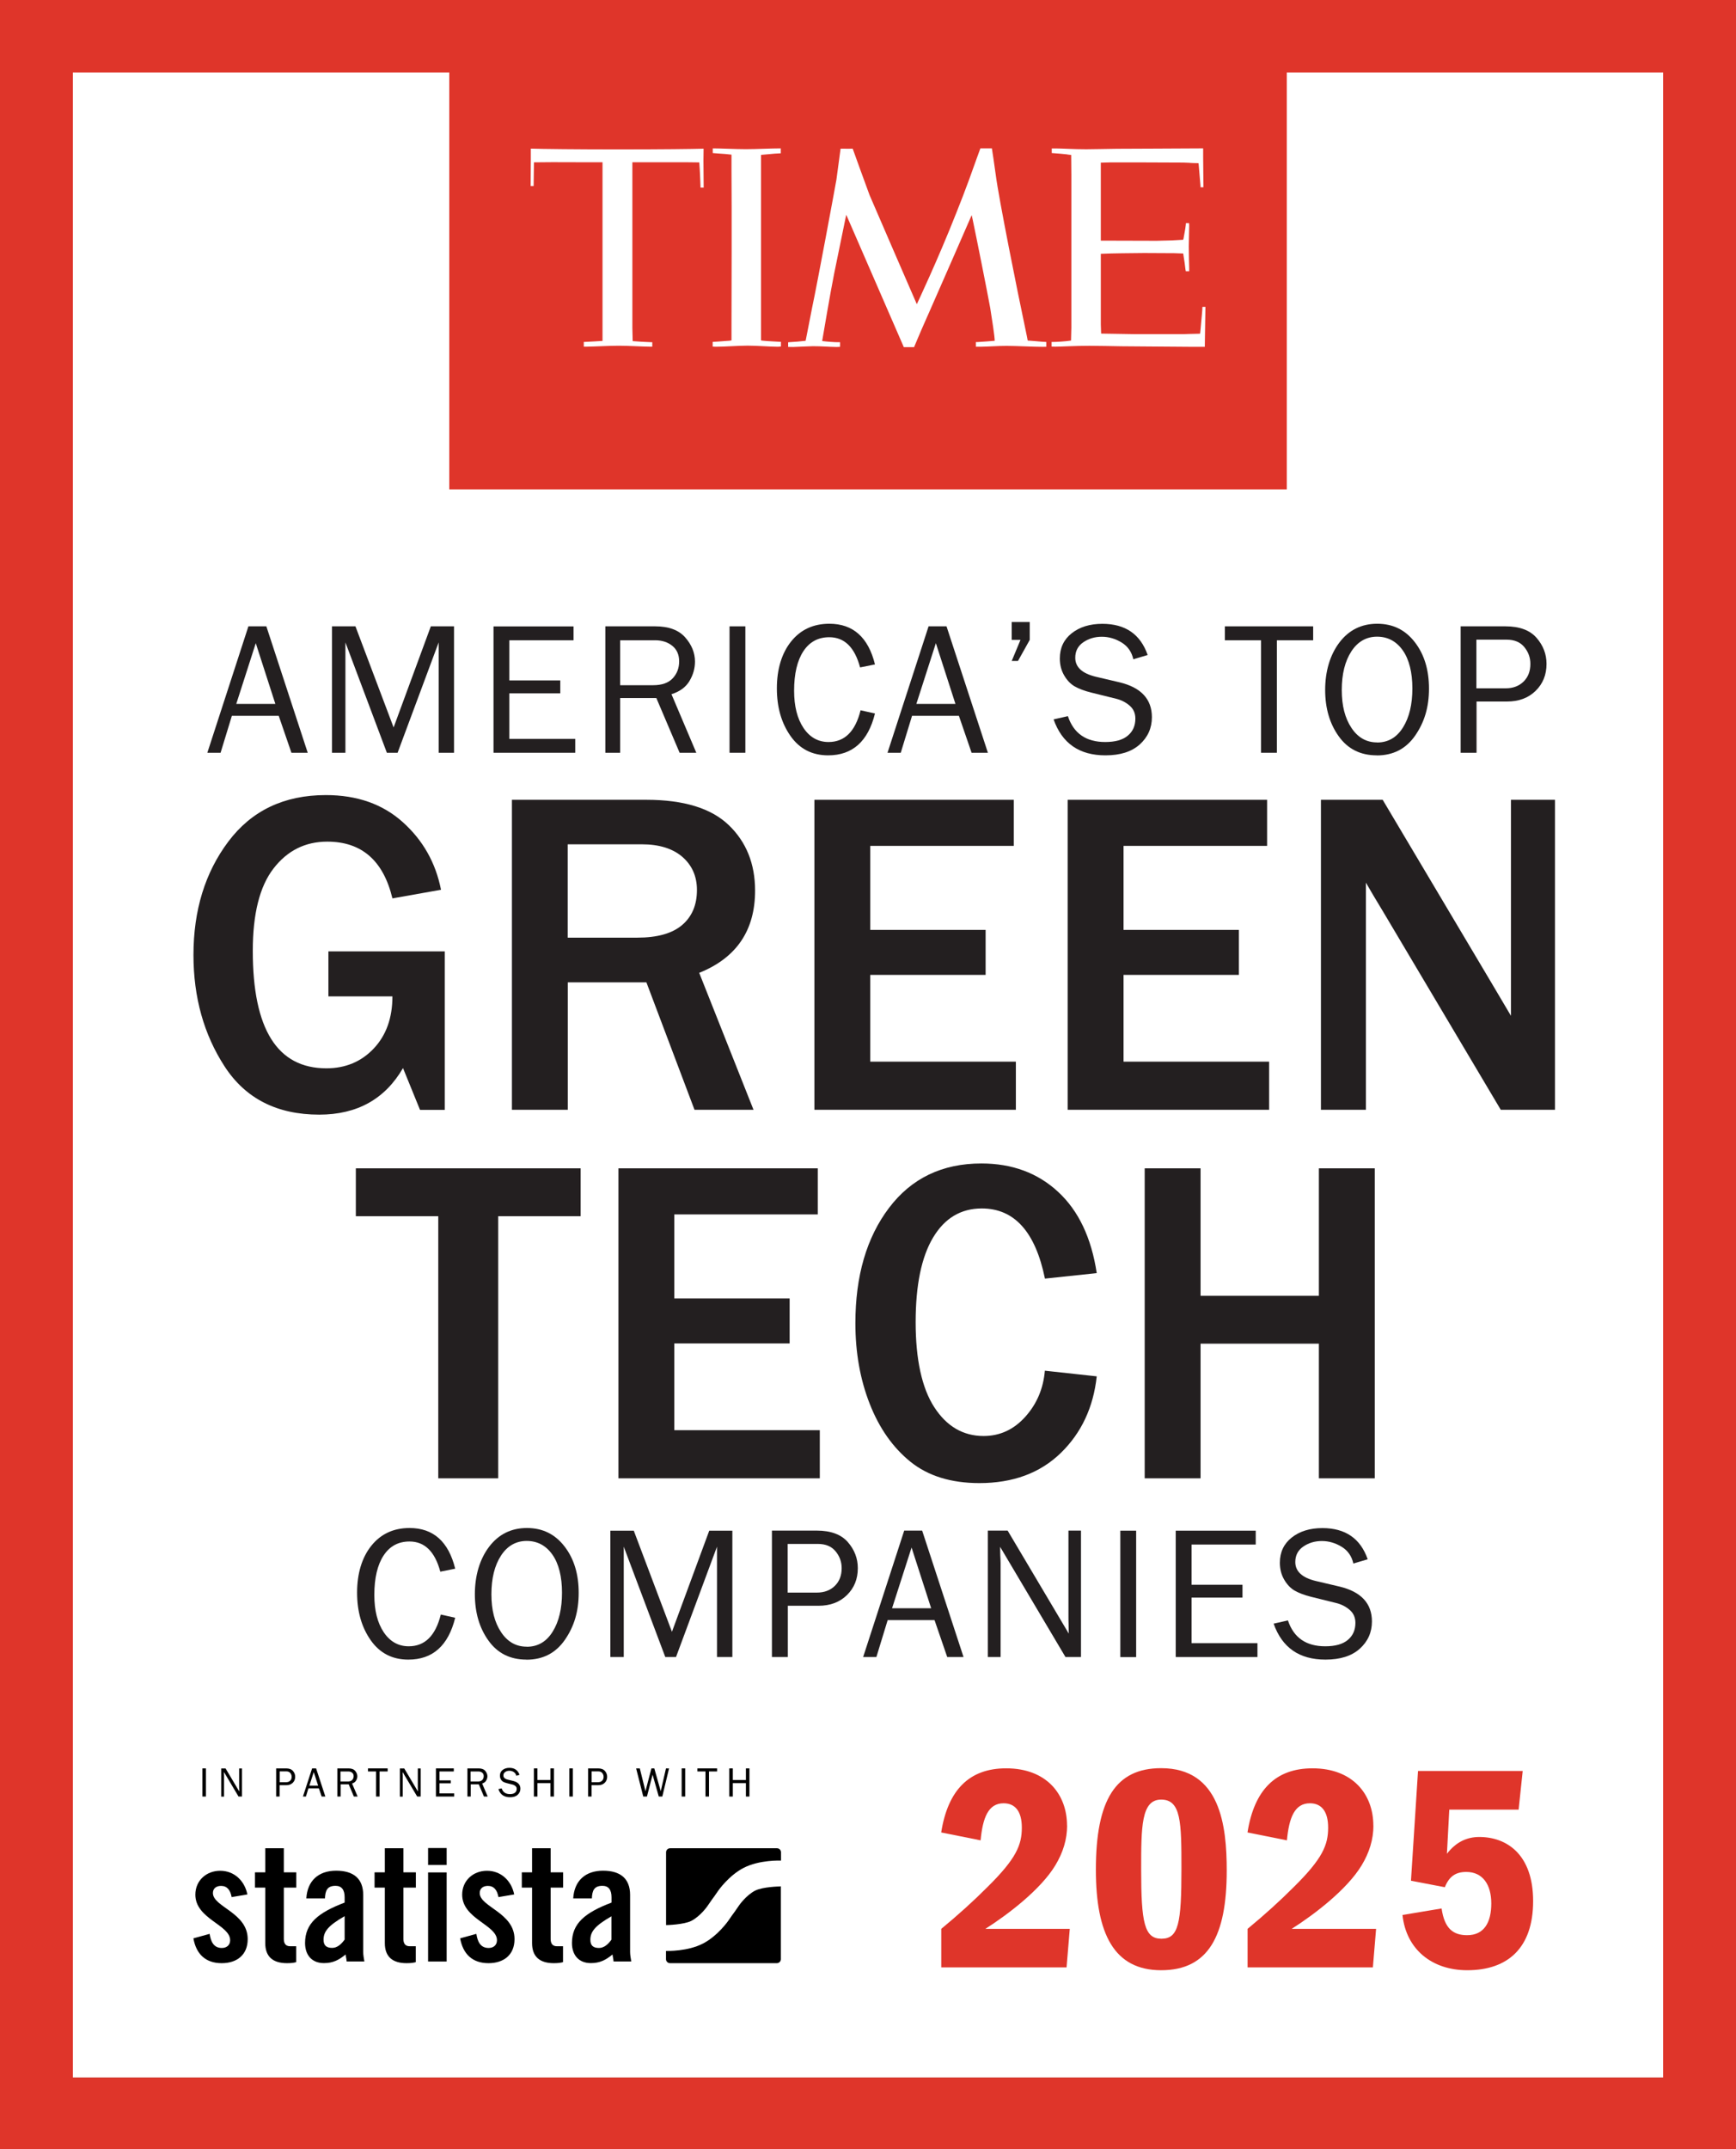
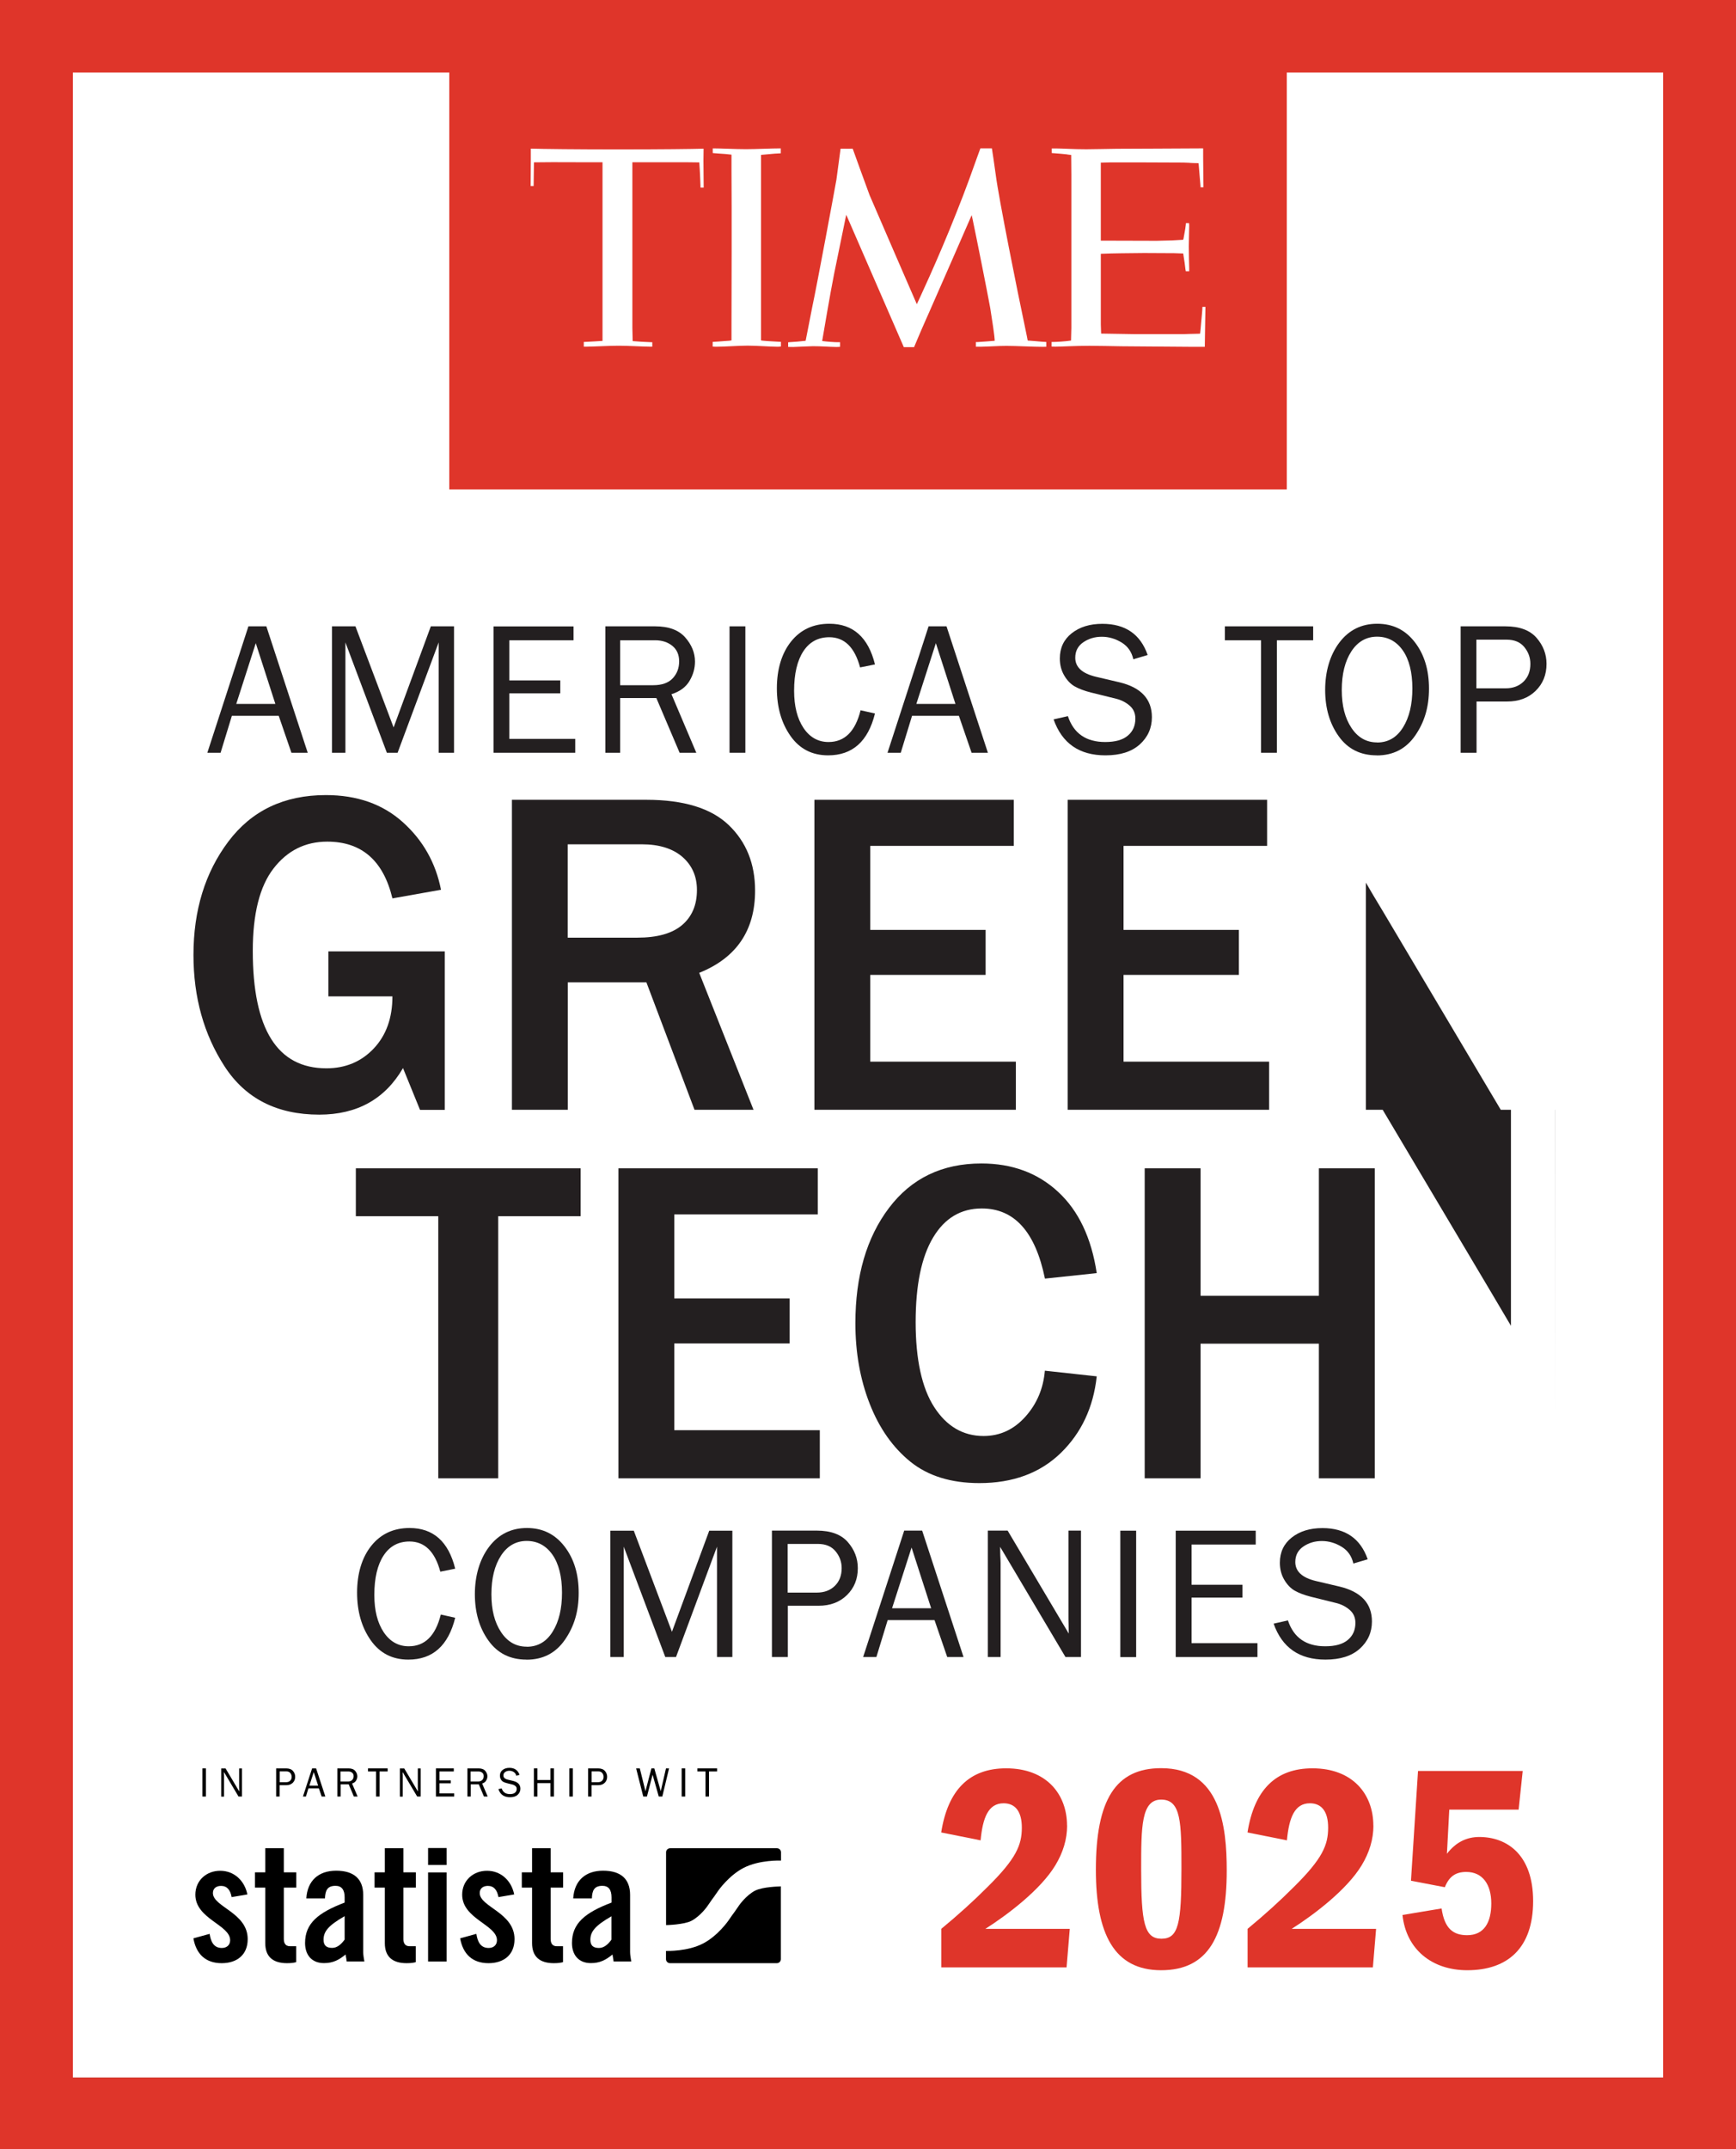
<svg xmlns="http://www.w3.org/2000/svg" id="Layer_1" data-name="Layer 1" viewBox="0 0 221.54 274.22">
  <rect x="0" y="0" width="221.54" height="274.22" fill="#333333" stroke="none" />
  <defs>
    <style>
      .cls-1 {
        fill: #fff;
      }

      .cls-2 {
        fill: #df352a;
      }

      .cls-3 {
        stroke: #df352a;
        stroke-miterlimit: 10;
        stroke-width: 1.47px;
      }

      .cls-3, .cls-4 {
        fill: none;
      }

      .cls-5 {
        clip-path: url(#clippath-1);
      }

      .cls-6 {
        fill: #231f20;
      }

      .cls-7 {
        clip-path: url(#clippath);
      }
    </style>
    <clipPath id="clippath">
      <rect class="cls-4" x="-.13" y="-.16" width="221.8" height="274.53" />
    </clipPath>
    <clipPath id="clippath-1">
      <rect class="cls-4" x="-.13" y="-.16" width="221.8" height="274.53" />
    </clipPath>
  </defs>
  <g class="cls-7">
    <rect class="cls-1" x="6.63" y="6.68" width="208.05" height="258.38" />
    <path class="cls-2" d="M9.3,9.26h202.94v255.8H9.3V9.26ZM-.13-.16v274.53h221.8V-.16H-.13Z" />
    <rect class="cls-2" x="58.07" y="5.09" width="105.41" height="56.62" />
    <rect class="cls-3" x="58.07" y="5.09" width="105.41" height="56.62" />
    <g class="cls-5">
      <path d="M29.56,242.03c-.17-.91-.59-1.42-1.35-1.42-.61,0-1.04.32-1.04.91,0,1.78,4.44,2.49,4.44,5.88,0,2.03-1.4,3.07-3.32,3.07-2.07,0-3.26-1.18-3.61-3.17l2.07-.57c.15.95.49,1.8,1.56,1.8.61,0,1.06-.36,1.06-.99,0-1.97-4.44-2.71-4.44-5.81,0-1.8,1.4-3.05,3.17-3.05s3.11,1.25,3.47,3.02l-2.01.34Z" />
      <path d="M32.54,240.83v-1.95h1.31v-3.07h2.37v3.07h1.59v1.95h-1.59v6.55c0,.59.25.93.8.93h.78v2.03c-.32.08-.59.13-1.18.13-1.78,0-2.77-.82-2.77-2.56v-7.08h-1.31Z" />
      <path d="M39.09,242.22c.13-2.3,1.59-3.55,3.81-3.55s3.45,1.02,3.45,3.09v7.29c0,.36.08.82.15,1.2h-2.26c-.02-.32-.11-.61-.13-.89-.89.72-1.63,1.1-2.77,1.1-1.61,0-2.41-1.1-2.41-2.56,0-2.5,1.65-3.87,5.05-5.16v-.68c0-.95-.38-1.46-1.16-1.46-1.08,0-1.31.63-1.35,1.61h-2.37ZM43.97,244.48c-2.16,1.23-2.68,2.01-2.68,3,0,.74.38,1.04,1.1,1.04.66,0,1.18-.49,1.59-1.06v-2.98Z" />
      <path d="M47.8,240.83v-1.95h1.31v-3.07h2.37v3.07s1.59,0,1.59,0v1.95h-1.59v6.55c0,.59.25.93.8.93h.78v2.03c-.32.08-.59.13-1.18.13-1.78,0-2.77-.82-2.77-2.56v-7.08h-1.31Z" />
      <path d="M54.63,237.94v-2.16h2.37v2.16h-2.37ZM54.63,250.26v-11.37h2.37v11.37h-2.37Z" />
      <path d="M63.61,242.03c-.17-.91-.59-1.42-1.35-1.42-.61,0-1.04.32-1.04.91,0,1.78,4.44,2.49,4.44,5.88,0,2.03-1.4,3.07-3.32,3.07-2.07,0-3.26-1.18-3.62-3.17l2.07-.57c.15.95.49,1.8,1.57,1.8.61,0,1.06-.36,1.06-.99,0-1.97-4.44-2.71-4.44-5.81,0-1.8,1.4-3.05,3.17-3.05s3.11,1.25,3.47,3.02l-2.01.34Z" />
      <path d="M66.59,240.83v-1.95h1.31v-3.07h2.37v3.07h1.59v1.95h-1.59v6.55c0,.59.25.93.8.93h.78v2.03c-.32.08-.59.13-1.18.13-1.78,0-2.77-.82-2.77-2.56v-7.08h-1.31Z" />
      <path d="M73.15,242.22c.13-2.3,1.59-3.55,3.81-3.55s3.45,1.02,3.45,3.09v7.29c0,.36.08.82.15,1.2h-2.26c-.02-.32-.11-.61-.13-.89-.89.72-1.63,1.1-2.77,1.1-1.61,0-2.41-1.1-2.41-2.56,0-2.5,1.65-3.87,5.05-5.16v-.68c0-.95-.38-1.46-1.16-1.46-1.08,0-1.31.63-1.35,1.61h-2.37ZM78.03,244.49c-2.16,1.23-2.69,2.01-2.69,3,0,.74.38,1.04,1.1,1.04.66,0,1.18-.49,1.59-1.06v-2.98Z" />
      <path d="M99.15,235.81h-13.64c-.28,0-.51.23-.51.51v9.29s.05,0,.07,0c0,0,2.21-.05,3.16-.54,1.17-.61,2.04-1.87,2.04-1.87.22-.32.47-.67.54-.78.08-.11.16-.22.18-.25.02-.03.11-.16.17-.23.05-.08.28-.4.5-.72,0,0,1.33-1.92,3.22-2.9,2.04-1.06,4.75-.94,4.75-.94.01,0,.03,0,.04,0v-1.06c0-.28-.23-.51-.51-.51M96.37,241.21c-1.17.61-2.04,1.87-2.04,1.87-.22.32-.47.67-.54.78-.08.11-.16.22-.18.25s-.11.15-.17.23c-.05.08-.28.4-.5.72,0,0-1.33,1.92-3.22,2.9-1.96,1.02-4.52.95-4.73.95v1.05c0,.28.23.51.51.51h13.64c.28,0,.51-.23.51-.51v-9.3s-.09.02-.13.02c0,0-2.21.04-3.16.54" />
      <rect x="25.83" y="225.62" width=".45" height="3.59" />
      <path d="M30.88,229.21h-.44l-1.86-3.13v.24c.01.09.01.17.01.23v2.67h-.36v-3.59h.56l1.74,2.93v-.25c0-.1-.01-.18-.01-.26v-2.42h.36v3.59Z" />
      <path d="M35.69,229.21h-.45v-3.59h1.27c.4,0,.69.11.88.33.19.22.28.46.28.74,0,.31-.1.56-.31.77-.21.2-.48.3-.81.3h-.87v1.46ZM35.69,227.38h.83c.21,0,.38-.06.51-.19.13-.13.19-.29.19-.5,0-.18-.06-.34-.17-.48-.12-.14-.28-.21-.5-.21h-.86v1.38Z" />
      <path d="M41.51,229.21h-.46l-.36-1.05h-1.33l-.32,1.05h-.38l1.17-3.59h.51l1.18,3.59ZM40.6,227.82l-.56-1.73-.56,1.73h1.11Z" />
      <path d="M45.63,229.21h-.47l-.66-1.56h-1.03v1.56h-.42v-3.59h1.42c.38,0,.67.1.85.31.18.21.28.44.28.69,0,.19-.05.37-.16.55-.1.18-.27.3-.51.38l.71,1.66ZM43.46,227.29h.94c.25,0,.43-.07.55-.2.12-.13.18-.29.18-.48s-.06-.34-.19-.44c-.13-.11-.29-.16-.49-.16h-1v1.28Z" />
      <polygon points="48.44 229.21 47.99 229.21 47.99 226.01 46.96 226.01 46.96 225.62 49.47 225.62 49.47 226.01 48.44 226.01 48.44 229.21" />
      <path d="M53.68,229.21h-.44l-1.86-3.13v.24c.01.09.01.17.01.23v2.67h-.36v-3.59h.56l1.74,2.93v-.25c0-.1-.01-.18-.01-.26v-2.42h.36v3.59Z" />
      <polygon points="57.96 228.81 57.96 229.21 55.63 229.21 55.63 225.62 57.91 225.62 57.91 226.01 56.08 226.01 56.08 227.15 57.53 227.15 57.53 227.52 56.08 227.52 56.08 228.81 57.96 228.81" />
      <path d="M62.23,229.21h-.47l-.66-1.56h-1.03v1.56h-.42v-3.59h1.42c.38,0,.67.1.85.31.18.21.28.44.28.69,0,.19-.05.37-.16.55-.1.18-.27.3-.51.38l.71,1.66ZM60.06,227.29h.94c.25,0,.43-.07.55-.2.12-.13.18-.29.18-.48s-.06-.34-.19-.44c-.13-.11-.29-.16-.49-.16h-1v1.28Z" />
      <path d="M63.61,228.26l.41-.09c.16.49.52.73,1.06.73.28,0,.5-.06.64-.18.14-.12.22-.28.22-.48,0-.15-.05-.28-.16-.37-.11-.09-.24-.16-.38-.19l-.72-.18c-.19-.05-.34-.1-.46-.17-.12-.07-.22-.17-.3-.31-.08-.14-.12-.3-.12-.48,0-.3.11-.54.34-.72.23-.18.52-.27.87-.27.65,0,1.08.3,1.29.89l-.41.12c-.05-.21-.16-.37-.33-.48-.18-.11-.36-.16-.56-.16s-.37.05-.53.16c-.15.1-.23.25-.23.44,0,.27.19.45.58.54l.67.16c.61.15.92.48.92.99,0,.31-.12.57-.35.78-.23.21-.56.31-.98.31-.74,0-1.24-.34-1.47-1.02" />
      <polygon points="70.69 229.21 70.24 229.21 70.24 227.5 68.58 227.5 68.58 229.21 68.13 229.21 68.13 225.62 68.58 225.62 68.58 227.1 70.24 227.1 70.24 225.62 70.69 225.62 70.69 229.21" />
      <rect x="72.65" y="225.62" width=".45" height="3.59" />
      <path d="M75.5,229.21h-.45v-3.59h1.27c.4,0,.69.11.88.33.19.22.28.46.28.74,0,.31-.1.56-.31.77-.21.2-.48.3-.81.3h-.87v1.46ZM75.5,227.38h.83c.21,0,.38-.06.51-.19.13-.13.19-.29.19-.5,0-.18-.06-.34-.17-.48-.12-.14-.28-.21-.5-.21h-.86v1.38Z" />
      <polygon points="85.38 225.62 84.52 229.21 84.07 229.21 83.28 226.42 82.56 229.21 82.09 229.21 81.18 225.62 81.65 225.62 82.37 228.53 83.13 225.62 83.5 225.62 84.32 228.53 84.99 225.62 85.38 225.62" />
      <rect x="86.99" y="225.62" width=".45" height="3.59" />
      <polygon points="90.48 229.21 90.03 229.21 90.03 226.01 89 226.01 89 225.62 91.51 225.62 91.51 226.01 90.48 226.01 90.48 229.21" />
-       <polygon points="95.64 229.21 95.19 229.21 95.19 227.5 93.52 227.5 93.52 229.21 93.07 229.21 93.07 225.62 93.52 225.62 93.52 227.1 95.19 227.1 95.19 225.62 95.64 225.62 95.64 229.21" />
      <path class="cls-1" d="M76.89,20.7h-2.51s-3.89-.01-3.89-.01c-.27,0-2.35.02-2.35.02l-.04,3.02h-.38s.02-3.38.02-3.38v-1.39c1.31.05,6.1.1,11.06.1,5.79,0,9.52-.05,10.99-.09l-.02,1.54.03,3.43h-.4c0-.29-.06-1.42-.06-1.54,0-.04-.08-1.57-.1-1.68l-1.66-.02h-6.88v21.15s.03,1.39.04,1.67c.19.03,2.04.14,2.37.14h.13v.57c-.1,0-.23,0-.33,0-1.05-.01-2.74-.12-3.94-.12s-2.86.1-4.09.12c-.03,0-.29,0-.38,0v-.61s.09,0,.2,0c.52-.02,1.8-.1,2.14-.12h.05v-22.78Z" />
      <path class="cls-1" d="M108.8,18.92s1.87,5.2,2.17,5.97c.31.76,6.03,13.92,6.03,13.92,0,0,2.69-5.67,5.08-11.75.49-1.23,1.12-2.84,1.59-4.14.68-1.91,1.44-3.99,1.44-3.99h1.47s.36,2.32.49,3.36c.38,3.01,2.84,15.25,3.7,19.28.22,1,.38,1.88.38,1.88.25.01,1.25.1,1.84.15.12,0,.45.03.53.03v.61s-.27.01-.42.01c-1.32,0-3.38-.12-4.64-.12-1.13,0-2.21.09-3.34.11-.19,0-.38,0-.58,0v-.6s.16,0,.24,0c.55-.02,2.01-.15,2.16-.16,0-.22-.08-.98-.2-1.76-.08-.55-.22-1.49-.37-2.41-.32-1.8-1.81-9.26-2.25-11.33-.08-.34-.12-.53-.12-.53,0,0-4.61,10.57-5.54,12.65-.09.21-.16.35-.18.4-.89,2-1.63,3.79-1.63,3.79h-1.31s-7.18-16.51-7.18-16.51l-.17-.38s-.63,3.1-1.53,7.46c-.48,2.36-1.47,8.26-1.54,8.65.57.08,1.7.16,2,.15h.28v.59c-.13.01-.42.02-.44.02-1.09-.02-1.87-.1-3.03-.1-.31,0-1.93.08-2.51.1-.24,0-.57-.01-.64-.01v-.59c.05,0,.17-.02.24-.02.52-.02,1.31-.09,1.99-.17.05-.29.64-3.2.83-4.23.72-3.41,2.83-14.8,3.1-16.33.23-1.66.5-3.72.53-3.95.57.01,1.54,0,1.54,0" />
      <path class="cls-1" d="M99.27,44.24c-.97,0-2.62-.14-3.86-.14s-2.88.14-4.08.14c-.1,0-.28-.02-.38-.02v-.6c.23,0,1.29-.09,1.59-.11.34-.02.66-.04.81-.08,0,0,0-.72,0-1.85.01-3.88.04-14.84,0-19.81,0-.53,0-1.85,0-2.04-.23-.02-.54-.05-.76-.08-.28-.01-1.44-.11-1.63-.12v-.6c1.14,0,2.84.1,4.22.1s3.11-.1,4.46-.1v.63c-.21.01-.74.04-.75.04-.4.03-1.5.14-1.77.16v1.93c0,4.44,0,16.07,0,19.98v1.27c0,.3,0,.48,0,.49,0,.02.7.08.86.09.31.03,1.57.08,1.6.09h.08v.6c-.11,0-.31.03-.39.03" />
      <path class="cls-1" d="M140.48,20.75v9.95s7.14.02,7.14.02c.03,0,1.89-.05,1.93-.05.12,0,1.39-.07,1.44-.08,0,0,.02-.1.05-.18.1-.6.23-1.18.27-1.62,0,0,.03-.19.03-.32h.4s.02.16.02.31c0,.6-.05,1.85-.05,2.66,0,1.18.04,2.23.05,2.77,0,.15,0,.4,0,.4h-.44c0-.05-.01-.12-.03-.18-.08-.68-.14-1.15-.26-1.85,0-.03-.03-.16-.03-.24-.23-.01-.83-.03-1.15-.04-.14,0-1.88-.01-3.84-.02-.8,0-2.24.03-2.86.03-.72,0-1.9.04-2.67.07v9.02s.04,1.16.04,1.16l4.33.07h6.18s1.41-.05,1.85-.05c.09,0,.27-.01.27-.01.04-.29.09-.88.14-1.45,0-.07.16-1.57.16-1.97h.38c0,.38-.08,5.1-.08,5.1-.7,0-2.83,0-5.47-.03-1.6-.02-3.38-.02-5.14-.04-1.43-.02-2.84-.06-4.12-.06-1.83,0-3.62.11-4.32.11-.16,0-.44-.01-.5-.01v-.59h.13c.43,0,1.7-.07,2.35-.18,0-.12.04-1.59.04-1.62v-19.52c0-.9-.02-2.41-.02-2.54-.37-.04-.51-.06-.58-.08-.4-.05-1.18-.11-1.59-.14-.12,0-.25-.01-.31-.02,0,0,0-.58,0-.59.1,0,.29,0,.64,0,.74,0,2.09.1,3.75.1,1.04,0,2.72-.05,3.92-.06,1.72,0,3.01-.01,4.67-.02,2.71-.01,5.02-.03,5.93-.03h.41v.16c0,.18,0,.52,0,.92,0,1.26.04,3.24.04,3.88h-.38v-.18c-.05-.44-.13-1.69-.23-2.73,0-.1-.03-.16-.03-.16-.23,0-1.15-.03-1.17-.05-.01-.01-.75-.02-.77-.03,0,0-2.43-.01-4.93-.02-1.71,0-3.38,0-4.42,0-.23,0-1.14.03-1.14.03" />
      <path class="cls-6" d="M39.25,96.04h-2.06l-1.62-4.71h-5.98l-1.44,4.71h-1.69l5.24-16.13h2.29l5.28,16.13ZM35.14,89.81l-2.5-7.75-2.49,7.75h4.99Z" />
      <polygon class="cls-6" points="57.94 96.04 55.98 96.04 55.98 81.96 50.74 96.04 49.37 96.04 44.08 81.96 44.08 96.04 42.37 96.04 42.37 79.91 45.36 79.91 50.23 92.81 54.98 79.91 57.94 79.91 57.94 96.04" />
      <polygon class="cls-6" points="73.41 94.27 73.41 96.04 62.98 96.04 62.98 79.92 73.19 79.92 73.19 81.69 65 81.69 65 86.81 71.5 86.81 71.5 88.46 65 88.46 65 94.27 73.41 94.27" />
      <path class="cls-6" d="M88.85,96.04h-2.12l-2.97-6.98h-4.62v6.98h-1.89v-16.13h6.36c1.73,0,3,.47,3.83,1.41.83.94,1.25,1.97,1.25,3.09,0,.86-.23,1.68-.7,2.47-.47.79-1.23,1.35-2.3,1.69l3.17,7.47ZM79.14,87.42h4.22c1.11,0,1.94-.29,2.49-.88.55-.59.82-1.31.82-2.16s-.29-1.51-.87-1.98c-.58-.47-1.31-.71-2.19-.71h-4.47v5.73Z" />
      <rect class="cls-6" x="93.1" y="79.91" width="2.02" height="16.13" />
      <path class="cls-6" d="M109.82,90.62l1.84.41c-.88,3.56-2.87,5.34-5.98,5.34-2.04,0-3.64-.82-4.8-2.47-1.16-1.65-1.74-3.67-1.74-6.08s.61-4.48,1.82-5.98c1.21-1.51,2.84-2.26,4.88-2.26,3.02,0,4.97,1.73,5.82,5.19l-1.9.38c-.69-2.57-2-3.85-3.93-3.85-1.43,0-2.53.6-3.31,1.79-.78,1.19-1.18,2.87-1.18,5.03,0,1.98.4,3.56,1.2,4.76.8,1.19,1.87,1.79,3.19,1.79,2.06,0,3.42-1.35,4.09-4.04" />
      <path class="cls-6" d="M126.05,96.04h-2.06l-1.62-4.71h-5.98l-1.44,4.71h-1.69l5.24-16.13h2.29l5.28,16.13ZM121.93,89.81l-2.5-7.75-2.49,7.75h4.99Z" />
      <polygon class="cls-1" points="128.96 85.14 128.96 82.74 130.55 79.91 131.39 79.91 130.22 82.74 131.39 82.74 131.39 85.14 128.96 85.14" />
      <path class="cls-6" d="M134.46,91.78l1.82-.41c.73,2.2,2.32,3.3,4.76,3.3,1.28,0,2.24-.27,2.88-.81.65-.54.97-1.27.97-2.18,0-.69-.25-1.24-.74-1.66-.49-.42-1.06-.71-1.71-.87l-3.23-.8c-.83-.21-1.52-.47-2.05-.77-.53-.3-.98-.77-1.35-1.4-.37-.63-.56-1.35-.56-2.17,0-1.35.51-2.42,1.52-3.22,1.02-.8,2.32-1.2,3.91-1.2,2.93,0,4.86,1.33,5.78,3.98l-1.83.54c-.21-.94-.71-1.66-1.5-2.14-.79-.48-1.63-.73-2.52-.73s-1.67.23-2.36.7c-.69.47-1.03,1.13-1.03,1.98,0,1.19.87,2,2.62,2.42l3.02.71c2.76.66,4.14,2.15,4.14,4.45,0,1.39-.52,2.55-1.55,3.48-1.04.93-2.49,1.39-4.38,1.39-3.34,0-5.54-1.53-6.62-4.6" />
      <polygon class="cls-6" points="162.95 96.04 160.93 96.04 160.93 81.69 156.31 81.69 156.31 79.91 167.58 79.91 167.58 81.69 162.95 81.69 162.95 96.04" />
      <path class="cls-6" d="M175.69,96.37c-2.07,0-3.69-.81-4.84-2.42-1.16-1.61-1.74-3.59-1.74-5.93s.61-4.46,1.82-6.05c1.21-1.59,2.82-2.39,4.82-2.39s3.59.78,4.8,2.35c1.21,1.56,1.81,3.54,1.81,5.92s-.58,4.28-1.75,5.98c-1.17,1.7-2.81,2.55-4.91,2.55M175.74,94.73c1.41,0,2.51-.64,3.31-1.93.8-1.28,1.19-2.94,1.19-4.97s-.41-3.7-1.23-4.86c-.82-1.16-1.92-1.74-3.28-1.74s-2.47.63-3.28,1.88c-.81,1.25-1.22,2.89-1.22,4.92s.41,3.59,1.23,4.83c.82,1.24,1.91,1.86,3.28,1.86" />
      <path class="cls-6" d="M188.42,96.04h-2.02v-16.13h5.72c1.79,0,3.11.49,3.96,1.46.85.97,1.28,2.08,1.28,3.33,0,1.39-.46,2.53-1.39,3.44-.93.91-2.14,1.36-3.63,1.36h-3.91v6.54ZM188.42,87.82h3.71c.95,0,1.72-.29,2.3-.86.58-.57.87-1.32.87-2.26,0-.8-.26-1.52-.78-2.15-.52-.63-1.27-.94-2.26-.94h-3.85v6.21Z" />
      <path class="cls-6" d="M56.25,205.99l1.84.41c-.88,3.56-2.87,5.34-5.98,5.34-2.04,0-3.64-.82-4.8-2.47-1.16-1.65-1.74-3.67-1.74-6.08s.61-4.48,1.82-5.98c1.21-1.51,2.84-2.26,4.88-2.26,3.02,0,4.97,1.73,5.82,5.19l-1.9.38c-.69-2.57-2-3.85-3.93-3.85-1.43,0-2.53.6-3.31,1.79-.78,1.19-1.18,2.87-1.18,5.03,0,1.98.4,3.56,1.2,4.76.8,1.19,1.87,1.79,3.19,1.79,2.06,0,3.42-1.35,4.09-4.04" />
      <path class="cls-6" d="M67.18,211.74c-2.07,0-3.69-.81-4.84-2.42-1.16-1.61-1.74-3.59-1.74-5.93s.61-4.46,1.82-6.05c1.21-1.59,2.82-2.39,4.82-2.39s3.59.78,4.8,2.35c1.21,1.56,1.81,3.54,1.81,5.92s-.58,4.28-1.75,5.98c-1.17,1.7-2.81,2.55-4.91,2.55M67.22,210.1c1.41,0,2.51-.64,3.31-1.93.8-1.28,1.19-2.94,1.19-4.97s-.41-3.7-1.23-4.86c-.82-1.16-1.92-1.74-3.28-1.74s-2.47.63-3.28,1.88c-.81,1.25-1.22,2.89-1.22,4.92s.41,3.59,1.23,4.83c.82,1.24,1.91,1.86,3.28,1.86" />
      <polygon class="cls-6" points="93.46 211.41 91.5 211.41 91.5 197.33 86.27 211.41 84.9 211.41 79.6 197.33 79.6 211.41 77.89 211.41 77.89 195.29 80.88 195.29 85.75 208.19 90.51 195.29 93.46 195.29 93.46 211.41" />
      <path class="cls-6" d="M100.53,211.41h-2.02v-16.13h5.72c1.79,0,3.11.49,3.96,1.46.85.97,1.28,2.08,1.28,3.33,0,1.39-.46,2.53-1.39,3.44-.93.91-2.14,1.36-3.63,1.36h-3.91v6.54ZM100.53,203.19h3.71c.95,0,1.72-.29,2.3-.86.58-.57.87-1.32.87-2.26,0-.8-.26-1.52-.78-2.15-.52-.63-1.27-.94-2.26-.94h-3.85v6.21Z" />
      <path class="cls-6" d="M122.94,211.41h-2.06l-1.62-4.71h-5.98l-1.44,4.71h-1.69l5.24-16.13h2.29l5.28,16.13ZM118.83,205.19l-2.5-7.75-2.49,7.75h4.99Z" />
      <path class="cls-6" d="M137.93,211.41h-1.96l-8.34-14.06.02,1.06c.02.4.04.74.04,1.02v11.98h-1.63v-16.13h2.53l7.8,13.14-.02-1.12c-.02-.44-.02-.83-.02-1.17v-10.85h1.6v16.13Z" />
      <rect class="cls-6" x="142.97" y="195.29" width="2.02" height="16.13" />
      <polygon class="cls-6" points="160.47 209.64 160.47 211.41 150.04 211.41 150.04 195.29 160.25 195.29 160.25 197.06 152.06 197.06 152.06 202.19 158.56 202.19 158.56 203.83 152.06 203.83 152.06 209.64 160.47 209.64" />
      <path class="cls-6" d="M162.54,207.15l1.82-.41c.73,2.2,2.32,3.3,4.76,3.3,1.28,0,2.24-.27,2.88-.81.65-.54.97-1.27.97-2.18,0-.69-.25-1.24-.74-1.66-.49-.42-1.06-.71-1.71-.87l-3.23-.8c-.83-.21-1.52-.47-2.05-.77-.53-.3-.98-.77-1.35-1.4-.37-.63-.56-1.35-.56-2.17,0-1.35.51-2.42,1.52-3.22,1.02-.8,2.32-1.2,3.91-1.2,2.93,0,4.86,1.33,5.78,3.98l-1.83.54c-.21-.94-.71-1.66-1.5-2.14-.79-.48-1.63-.73-2.52-.73s-1.67.23-2.36.7c-.69.47-1.03,1.13-1.03,1.98,0,1.19.87,2,2.62,2.42l3.02.71c2.76.66,4.14,2.15,4.14,4.45,0,1.39-.52,2.55-1.55,3.48-1.04.93-2.49,1.39-4.38,1.39-3.34,0-5.54-1.53-6.62-4.6" />
      <path class="cls-6" d="M56.76,121.37v20.23h-3.16l-2.17-5.33c-2.3,3.96-5.86,5.94-10.69,5.94-5.39,0-9.41-2.05-12.07-6.14s-3.98-8.84-3.98-14.23c0-5.7,1.48-10.52,4.45-14.47,2.97-3.95,7.11-5.93,12.45-5.93,3.98,0,7.25,1.15,9.82,3.46,2.57,2.31,4.19,5.18,4.87,8.62l-6.2,1.1c-1.16-4.83-3.93-7.24-8.32-7.24-2.8,0-5.09,1.14-6.85,3.42-1.77,2.28-2.65,5.79-2.65,10.52,0,9.99,3.13,14.98,9.39,14.98,2.43,0,4.45-.84,6.04-2.52,1.59-1.68,2.39-3.9,2.39-6.66h-8.17v-5.74h14.87Z" />
      <path class="cls-6" d="M96.16,141.59h-7.53l-6.14-16.26h-10.03v16.26h-7.13v-39.55h17.15c4.77,0,8.28,1.08,10.52,3.23,2.24,2.15,3.36,4.94,3.36,8.36,0,5.08-2.38,8.58-7.13,10.49l6.93,17.47ZM72.45,119.63h8.87c2.57,0,4.48-.54,5.74-1.62,1.26-1.08,1.88-2.57,1.88-4.46,0-1.74-.62-3.14-1.85-4.22-1.24-1.07-2.97-1.61-5.19-1.61h-9.45v11.91Z" />
      <polygon class="cls-6" points="129.64 141.59 103.93 141.59 103.93 102.04 129.37 102.04 129.37 107.92 111.06 107.92 111.06 118.64 125.78 118.64 125.78 124.38 111.06 124.38 111.06 135.45 129.64 135.45 129.64 141.59" />
      <polygon class="cls-6" points="161.96 141.59 136.25 141.59 136.25 102.04 161.7 102.04 161.7 107.92 143.38 107.92 143.38 118.64 158.1 118.64 158.1 124.38 143.38 124.38 143.38 135.45 161.96 135.45 161.96 141.59" />
-       <path class="cls-6" d="M198.45,141.59h-6.93l-15.01-25.27c-.23-.39-.61-1.01-1.13-1.88-.23-.39-.59-.99-1.07-1.83v28.98h-5.74v-39.55h7.88l13.85,23.3c.12.19.96,1.61,2.52,4.26v-27.56h5.62v39.55Z" />
+       <path class="cls-6" d="M198.45,141.59h-6.93l-15.01-25.27c-.23-.39-.61-1.01-1.13-1.88-.23-.39-.59-.99-1.07-1.83v28.98h-5.74h7.88l13.85,23.3c.12.19.96,1.61,2.52,4.26v-27.56h5.62v39.55Z" />
      <polygon class="cls-6" points="63.58 188.61 55.93 188.61 55.93 155.17 45.41 155.17 45.41 149.06 74.1 149.06 74.1 155.17 63.58 155.17 63.58 188.61" />
      <polygon class="cls-6" points="104.62 188.61 78.92 188.61 78.92 149.06 104.36 149.06 104.36 154.94 86.05 154.94 86.05 165.66 100.77 165.66 100.77 171.4 86.05 171.4 86.05 182.47 104.62 182.47 104.62 188.61" />
      <path class="cls-6" d="M133.35,174.88l6.61.72c-.43,3.96-1.96,7.22-4.59,9.78-2.64,2.56-6.1,3.84-10.39,3.84-3.61,0-6.54-.91-8.79-2.72-2.25-1.82-3.98-4.28-5.2-7.39-1.22-3.11-1.83-6.54-1.83-10.29,0-6.03,1.43-10.93,4.29-14.71,2.86-3.78,6.79-5.67,11.79-5.67,3.92,0,7.19,1.21,9.79,3.62,2.61,2.41,4.25,5.87,4.93,10.37l-6.61.7c-1.22-5.97-3.9-8.95-8.06-8.95-2.67,0-4.74,1.24-6.22,3.72-1.48,2.48-2.22,6.08-2.22,10.79s.79,8.41,2.38,10.85c1.58,2.44,3.68,3.67,6.29,3.67,2.09,0,3.86-.82,5.33-2.46,1.47-1.64,2.3-3.6,2.49-5.88" />
      <polygon class="cls-6" points="175.44 188.61 168.31 188.61 168.31 171.43 153.21 171.43 153.21 188.61 146.08 188.61 146.08 149.06 153.21 149.06 153.21 165.32 168.31 165.32 168.31 149.06 175.44 149.06 175.44 188.61" />
-       <polygon class="cls-6" points="131.41 79.36 131.41 81.64 129.91 84.33 129.11 84.33 130.23 81.64 129.11 81.64 129.11 79.36 131.41 79.36" />
      <path class="cls-2" d="M136.18,232.91c0,1.76-.52,3.45-1.5,5.07-1.88,3.11-6.04,6.27-8.93,8.11h10.77l-.41,4.92h-15.99v-4.92c2.18-1.8,4.17-3.6,5.93-5.37,3.64-3.6,4.35-5.33,4.35-7.54,0-2.06-.83-3.11-2.33-3.11-1.95,0-2.66,1.84-2.93,4.73l-5.03-1.01c.86-5.44,3.6-8.18,8.29-8.18,5.14,0,7.77,3.3,7.77,7.32" />
      <path class="cls-2" d="M156.55,238.65c0,8.37-2.36,12.72-8.37,12.72s-8.33-4.65-8.33-12.83c0-8.89,2.51-12.95,8.33-12.95,7.58,0,8.37,7.39,8.37,13.06M148.22,247.35c2.18,0,2.55-1.95,2.55-8.93,0-5.93-.04-8.82-2.59-8.82s-2.55,3.49-2.55,8.93c0,6.79.41,8.82,2.59,8.82" />
      <path class="cls-2" d="M175.27,232.91c0,1.76-.52,3.45-1.5,5.07-1.88,3.11-6.04,6.27-8.93,8.11h10.77l-.41,4.92h-15.99v-4.92c2.18-1.8,4.17-3.6,5.93-5.37,3.64-3.6,4.35-5.33,4.35-7.54,0-2.06-.83-3.11-2.33-3.11-1.95,0-2.66,1.84-2.93,4.73l-5.03-1.01c.86-5.44,3.6-8.18,8.29-8.18,5.14,0,7.77,3.3,7.77,7.32" />
      <path class="cls-2" d="M193.81,230.88h-8.86l-.3,5.63c1.16-1.5,2.55-2.14,4.13-2.14,3.53,0,6.87,2.25,6.87,8.18s-3.19,8.82-8.41,8.82c-4.5,0-7.8-2.66-8.26-7.05l4.99-.83c.37,2.59,1.5,3.41,3.26,3.41,2.18,0,3.08-1.65,3.08-4.05s-1.09-4.02-3.19-4.02c-1.35,0-2.18.56-2.74,1.95l-4.32-.83.9-14h13.36l-.52,4.92Z" />
    </g>
  </g>
</svg>